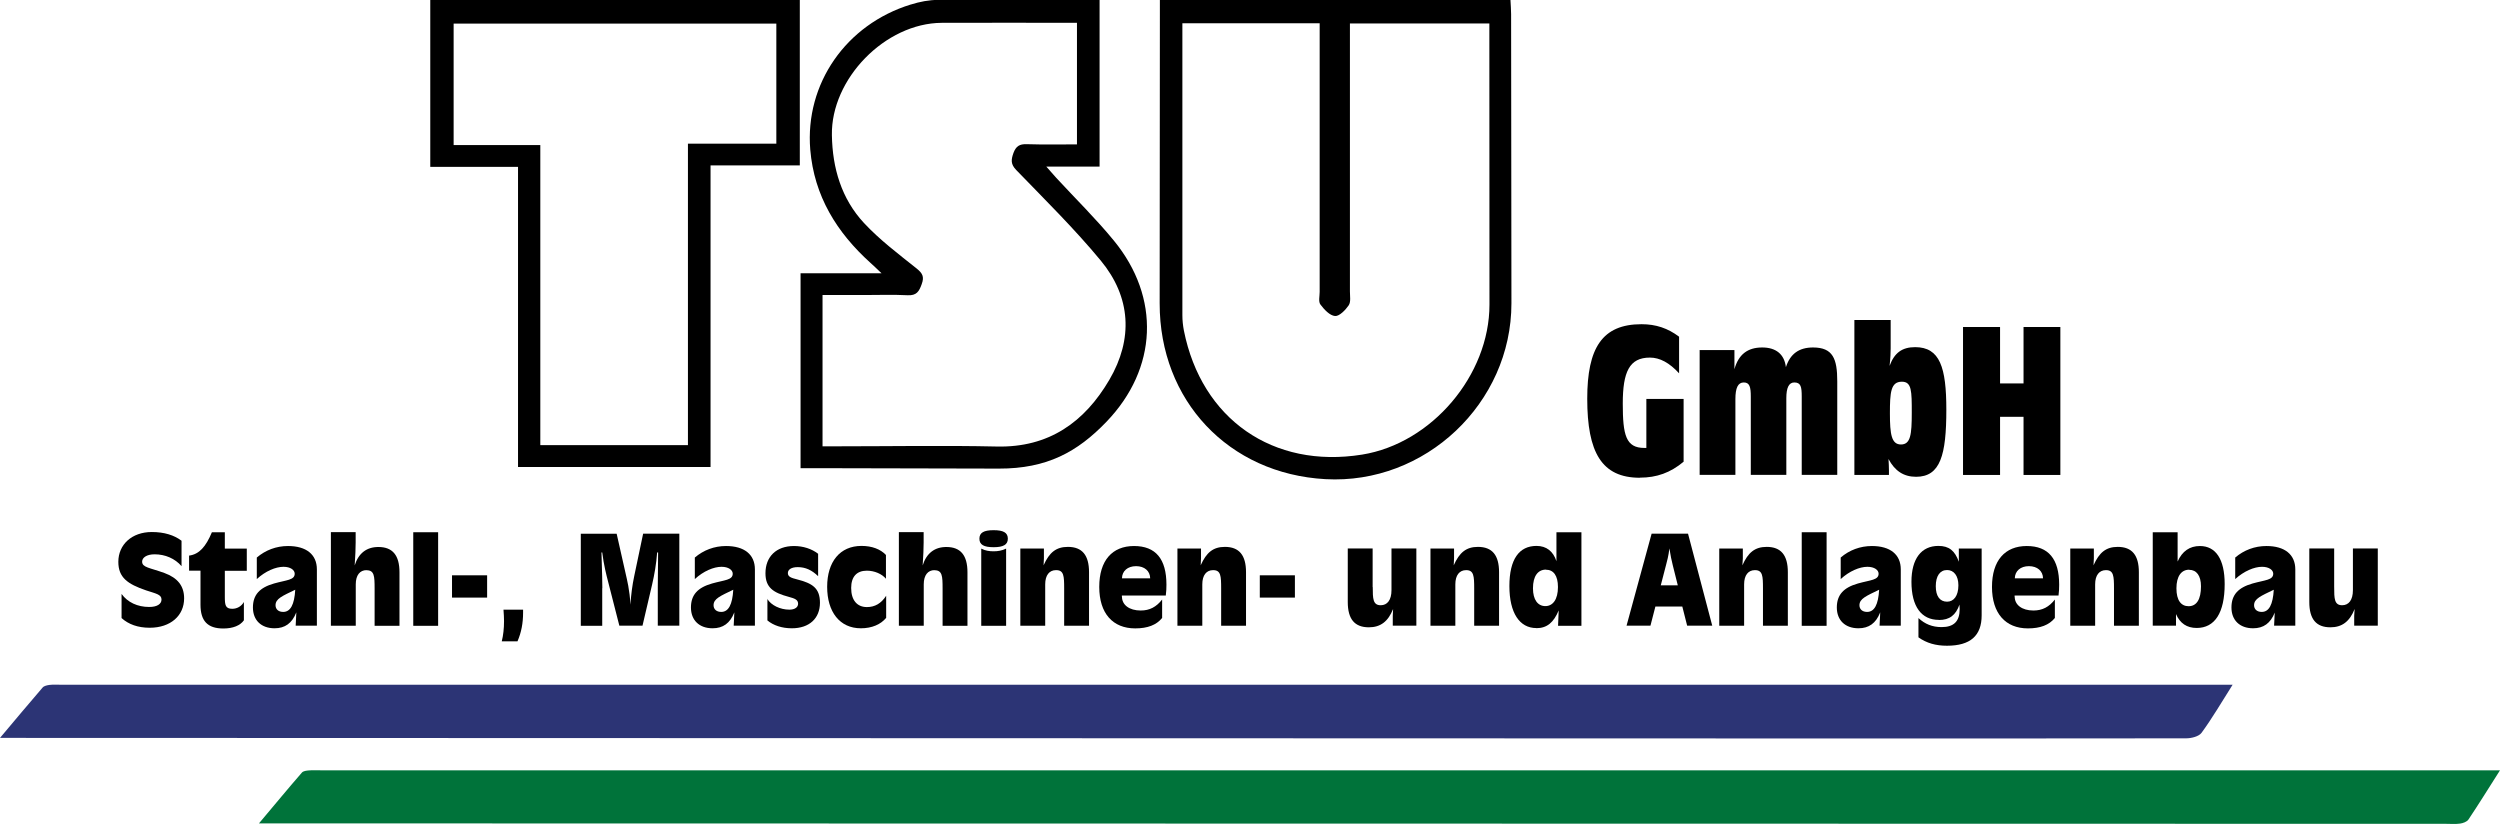
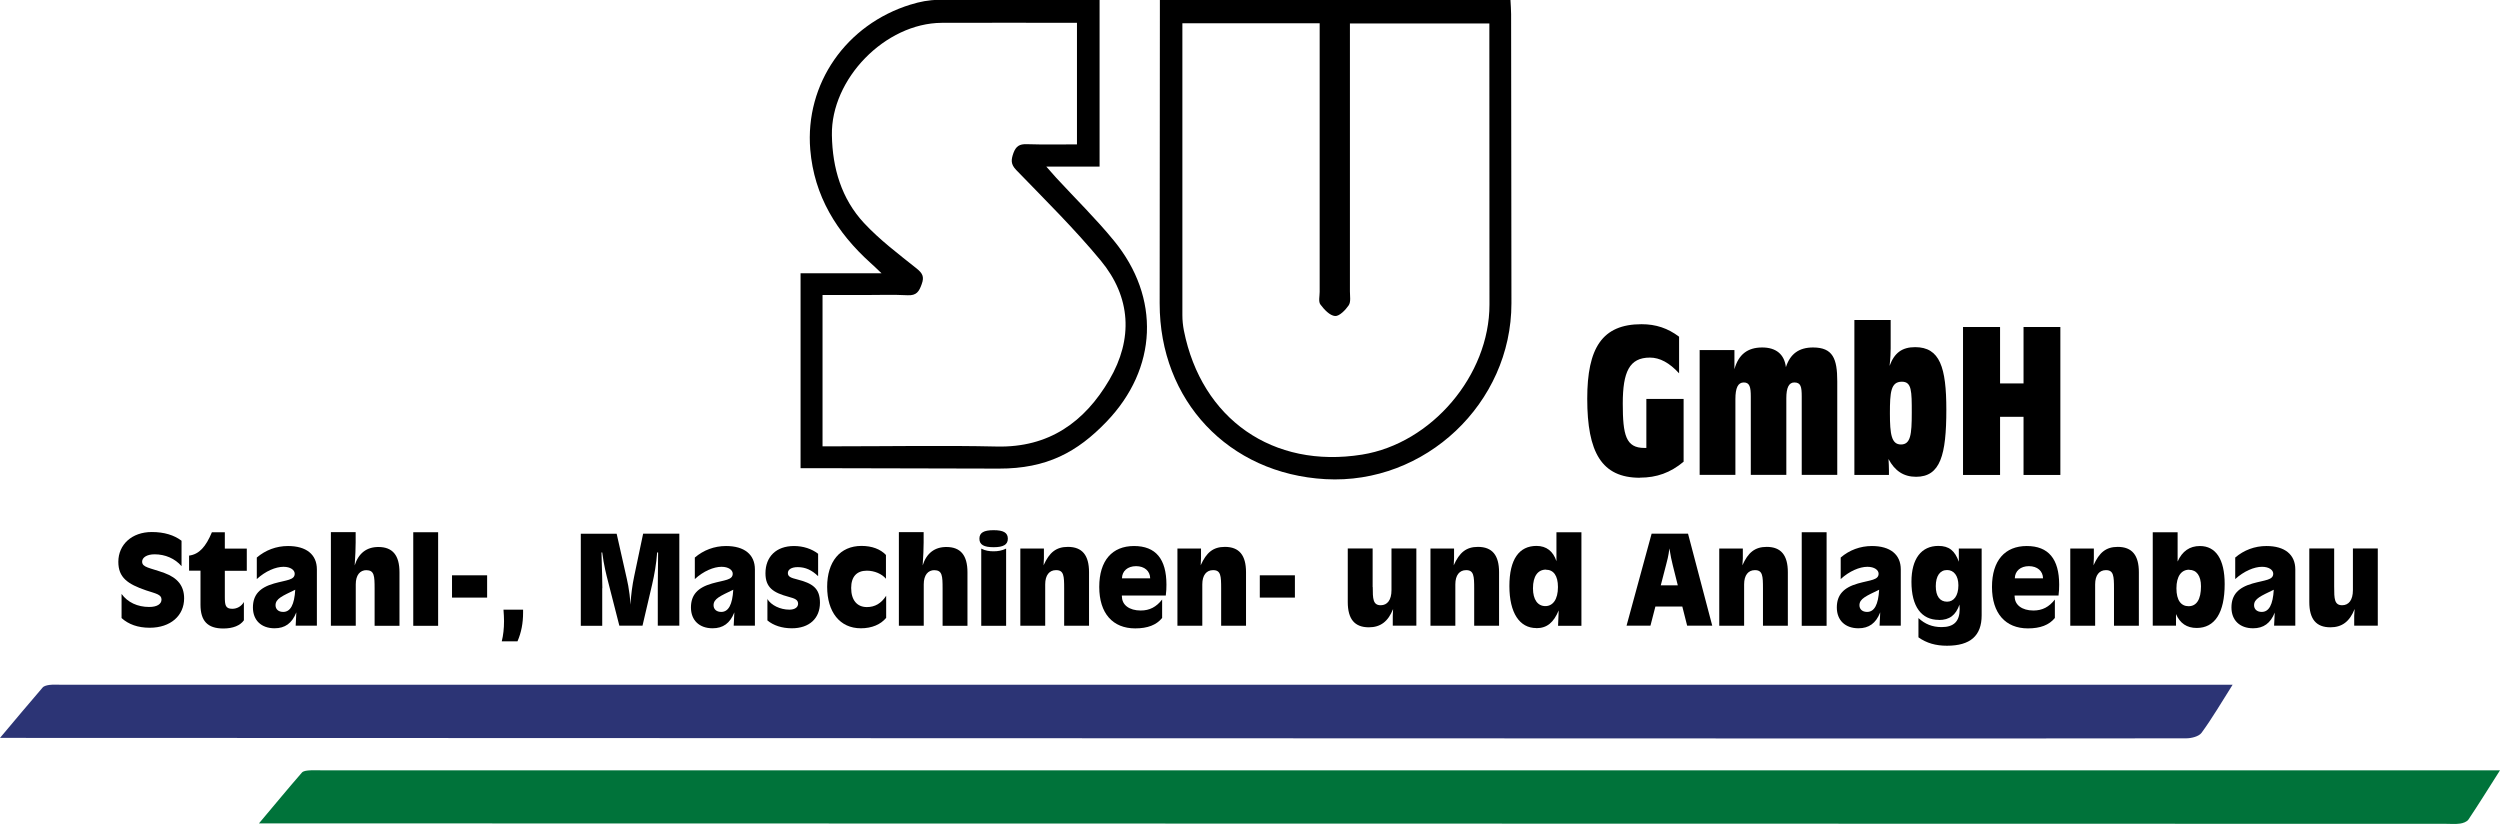
<svg xmlns="http://www.w3.org/2000/svg" id="Ebene_1" viewBox="0 0 232.18 76.53">
  <defs>
    <style>
      .cls-1 {
        fill: #00733a;
      }

      .cls-2 {
        fill: #2c3475;
      }
    </style>
  </defs>
  <path d="M140.28,0c.02.44.06.88.06,1.31.01,8.95.02,17.9.03,26.86,0,9.28-8.01,16.85-17.28,16.33-8.99-.5-15.4-7.3-15.39-16.33,0-8.91.02-17.82.02-26.74V0c10.88,0,21.69,0,32.57,0ZM109.81,2.16c0,.37,0,.61,0,.84,0,8.76,0,17.52,0,26.27,0,.48.05.96.14,1.43,1.64,8.23,8.28,12.85,16.55,11.52,6.46-1.04,11.83-7.36,11.83-13.93,0-8.24,0-16.48-.01-24.71,0-.46,0-.92,0-1.4h-12.95v1.49c0,7.8,0,15.6,0,23.39,0,.44.1.97-.11,1.29-.3.44-.87,1.03-1.27,1-.49-.04-1.01-.6-1.36-1.07-.2-.26-.07-.77-.07-1.17,0-7.84,0-15.68,0-23.51,0-.47,0-.93,0-1.44h-12.73Z" />
  <path d="M102.12,0v15.47h-4.95c.44.49.68.78.93,1.05,1.79,1.94,3.68,3.79,5.35,5.83,4.34,5.29,4.06,11.88-.69,16.82-2.71,2.82-5.54,4.36-9.99,4.35-5.68,0-11.35-.04-17.03-.04h-1.39v-18.1h7.52c-.49-.47-.75-.72-1.02-.96-3.14-2.83-5.24-6.22-5.6-10.53-.5-6.12,3.33-11.62,9.33-13.47,0,0,0,0,.01,0,.83-.26,1.69-.43,2.56-.43h14.95ZM76.41,41.45h1.42c4.92,0,9.84-.09,14.75.02,4.83.11,8.15-2.27,10.45-6.2,2.22-3.79,2.01-7.67-.8-11.07-2.44-2.95-5.18-5.65-7.85-8.41-.53-.55-.48-.95-.26-1.58.24-.64.57-.84,1.23-.82,1.54.05,3.09.02,4.67.02V2.12c-4.25,0-8.4-.02-12.56,0-5.25.03-10.3,5.21-10.2,10.44.05,3.06.89,5.9,2.98,8.15,1.45,1.56,3.19,2.87,4.87,4.21.56.45.75.77.49,1.47-.24.68-.48,1.07-1.3,1.03-1.36-.07-2.72-.02-4.08-.02-1.26,0-2.52,0-3.83,0v14.05Z" />
-   <path d="M74.28,0v15.36h-8.29v28.01h-17.88V15.5h-8.15V0h34.32ZM63.89,41.34V13.34h8.21V2.19h-29.97v11.28h8.05v27.87h13.72Z" />
  <path class="cls-1" d="M232.18,71.54c-1.08,1.7-1.98,3.15-2.93,4.57-.14.21-.5.34-.78.38-.43.06-.88.02-1.32.02-67.15-.01-134.31-.03-201.46-.04-.43,0-.86,0-1.64,0,1.45-1.72,2.7-3.24,3.99-4.72.13-.15.43-.18.65-.2.36-.03.72-.01,1.08-.01,66.87,0,133.75,0,200.62,0h1.79Z" />
  <path class="cls-2" d="M207.35,63.59c-1.06,1.67-1.9,3.12-2.89,4.47-.25.34-.94.51-1.43.51-14.16.02-28.31.02-42.47.01-52.87-.02-105.74-.03-158.61-.05-.55,0-1.1,0-1.95,0,1.45-1.72,2.69-3.21,3.96-4.68.13-.15.41-.21.63-.24.31-.04.64-.02.96-.02,66.71,0,133.41,0,200.12,0h1.68Z" />
  <g>
    <path d="M11.29,55.16c.56.78,1.48,1.21,2.57,1.21.74,0,1.14-.28,1.14-.69,0-.48-.53-.55-1.43-.85-1.73-.59-2.58-1.2-2.58-2.65,0-1.6,1.25-2.77,3.11-2.77,1.15,0,2.08.29,2.76.81v2.36c-.61-.71-1.52-1.1-2.5-1.1-.74,0-1.16.31-1.16.68,0,.55.71.56,2.08,1.06,1.22.45,1.82,1.2,1.82,2.35,0,1.6-1.25,2.73-3.2,2.73-1.08,0-1.96-.31-2.61-.9v-2.22Z" />
    <path d="M18.62,53h-1.06v-1.4c.94-.12,1.56-.83,2.12-2.17h1.2v1.52h2.04v2.06h-2.04v2.41c0,.77.05,1.12.69,1.12.45,0,.85-.23,1.08-.63v1.7c-.34.48-1,.76-1.91.76-1.47,0-2.12-.71-2.12-2.21v-3.14Z" />
    <path d="M27.51,56.89c-.39.99-1.04,1.46-2.01,1.46-1.24,0-2.01-.75-2.01-1.93s.63-1.85,1.96-2.23c1.17-.33,1.92-.31,1.92-.91,0-.34-.39-.64-1.04-.64-.72,0-1.68.4-2.48,1.14v-2c.81-.69,1.81-1.07,2.9-1.07,1.7,0,2.68.79,2.68,2.17v5.23h-1.97l.06-1.22ZM25.59,56.21c0,.36.26.62.71.62.68,0,1.04-.68,1.12-2.06-1.2.58-1.83.83-1.83,1.44Z" />
    <path d="M34.04,52.95c-.61,0-1,.46-1,1.32v3.84h-2.31v-8.69h2.3v.97c0,.52-.03,1.22-.09,2.12.35-1.12,1.1-1.71,2.2-1.71,1.33,0,1.96.78,1.96,2.35v4.97h-2.31v-3.47c0-1.15-.03-1.69-.74-1.69Z" />
    <path d="M38.38,49.43h2.31v8.69h-2.31v-8.69Z" />
    <path d="M41.98,53.43h3.26v2.07h-3.26v-2.07Z" />
    <path d="M46.81,57.68c0-.3-.02-.66-.05-1.06h1.82v.28c0,.96-.16,1.83-.52,2.66h-1.46c.14-.56.21-1.19.21-1.88Z" />
    <path d="M55.93,54.63v3.49h-1.99v-8.55h3.33l.83,3.68c.13.59.38,1.52.45,2.91.06-.93.17-1.81.35-2.65l.83-3.95h3.36v8.55h-2v-3.61c0-.45.01-1.5.03-3.19h-.09c-.08,1.07-.25,2.05-.47,2.99l-.89,3.81h-2.15l-1.05-4.11c-.16-.62-.39-1.5-.54-2.69h-.07c.06,1.81.08,2.91.08,3.31Z" />
    <path d="M68.19,56.89c-.39.99-1.04,1.46-2.01,1.46-1.24,0-2.01-.75-2.01-1.93s.63-1.85,1.96-2.23c1.17-.33,1.92-.31,1.92-.91,0-.34-.39-.64-1.04-.64-.72,0-1.68.4-2.48,1.14v-2c.81-.69,1.81-1.07,2.9-1.07,1.7,0,2.68.79,2.68,2.17v5.23h-1.97l.06-1.22ZM66.27,56.21c0,.36.26.62.71.62.68,0,1.04-.68,1.12-2.06-1.2.58-1.83.83-1.83,1.44Z" />
    <path d="M71.26,55.62c.35.59,1.2,1,2.05,1,.52,0,.81-.23.81-.55,0-.38-.32-.49-.87-.64-1.45-.39-2.16-.87-2.16-2.19,0-1.53.99-2.53,2.65-2.53.85,0,1.65.26,2.24.72v2.08c-.58-.56-1.17-.84-1.89-.84-.6,0-.92.23-.92.55,0,.35.31.45.86.59,1.4.36,2.12.79,2.12,2.17,0,1.45-.99,2.37-2.61,2.37-.91,0-1.71-.26-2.27-.73v-2.01Z" />
    <path d="M79.95,58.35c-1.96,0-3.13-1.52-3.13-3.85s1.19-3.8,3.19-3.8c.97,0,1.76.3,2.27.84v2.21c-.37-.45-1.07-.75-1.77-.75-.94,0-1.46.55-1.46,1.61,0,1.13.55,1.77,1.46,1.77.75,0,1.33-.34,1.79-1.05v2.05c-.5.61-1.32.97-2.35.97Z" />
    <path d="M86.79,52.95c-.61,0-1,.46-1,1.32v3.84h-2.31v-8.69h2.3v.97c0,.52-.03,1.22-.09,2.12.35-1.12,1.1-1.71,2.2-1.71,1.33,0,1.96.78,1.96,2.35v4.97h-2.31v-3.47c0-1.15-.03-1.69-.74-1.69Z" />
    <path d="M92.28,50.82c-.91,0-1.32-.23-1.32-.79s.41-.79,1.32-.79,1.32.23,1.32.79-.43.79-1.32.79ZM91.13,50.95c.39.2.75.25,1.15.25s.77-.06,1.16-.25v7.17h-2.31v-7.17Z" />
    <path d="M98.07,52.95c-.61,0-1,.46-1,1.32v3.84h-2.31v-7.17h2.19v.92l-.03.64c.53-1.19,1.16-1.71,2.26-1.71,1.33,0,1.96.78,1.96,2.35v4.97h-2.31v-3.47c0-1.15-.03-1.69-.74-1.69Z" />
    <path d="M104.2,55.42c0,.75.67,1.28,1.74,1.28.83,0,1.45-.33,1.99-1.02v1.71c-.53.66-1.36.97-2.5.97-2.08,0-3.34-1.39-3.34-3.85s1.21-3.8,3.23-3.8,3.01,1.21,3.01,3.59c0,.31-.01.64-.06,1.01h-4.08v.11ZM106.82,53.71c-.01-.68-.53-1.13-1.31-1.13s-1.3.45-1.31,1.13h2.62Z" />
    <path d="M112.66,52.95c-.61,0-1,.46-1,1.32v3.84h-2.31v-7.17h2.19v.92l-.03.64c.53-1.19,1.16-1.71,2.25-1.71,1.33,0,1.96.78,1.96,2.35v4.97h-2.31v-3.47c0-1.15-.03-1.69-.74-1.69Z" />
    <path d="M117,53.43h3.26v2.07h-3.26v-2.07Z" />
    <path d="M127.49,54.52c0,1.07.01,1.69.74,1.69.61,0,1-.48,1-1.4v-3.87h2.31v7.17h-2.19v-.92l.03-.63c-.46,1.16-1.17,1.7-2.25,1.7-1.33,0-1.96-.77-1.96-2.35v-4.97h2.31v3.58Z" />
    <path d="M136.16,52.95c-.61,0-1,.46-1,1.32v3.84h-2.31v-7.17h2.19v.92l-.03.64c.53-1.19,1.16-1.71,2.25-1.71,1.33,0,1.96.78,1.96,2.35v4.97h-2.31v-3.47c0-1.15-.04-1.69-.74-1.69Z" />
    <path d="M142.68,58.33c-1.55,0-2.5-1.4-2.5-3.9s.91-3.73,2.52-3.73c.92,0,1.55.5,1.85,1.42v-2.69h2.32v8.69h-2.17l.06-1.43c-.47,1.12-1.08,1.65-2.08,1.65ZM143.58,52.9c-.75,0-1.21.6-1.21,1.74,0,1.06.45,1.65,1.15,1.65s1.17-.62,1.17-1.77c0-1.06-.41-1.61-1.12-1.61Z" />
    <path d="M153.4,49.56h3.37l2.25,8.55h-2.33l-.45-1.78h-2.5l-.46,1.78h-2.22l2.33-8.55ZM155.82,54.36l-.47-1.88c-.1-.39-.21-.91-.31-1.55-.08.7-.22,1.2-.3,1.5l-.5,1.93h1.58Z" />
    <path d="M162.98,52.95c-.61,0-1,.46-1,1.32v3.84h-2.31v-7.17h2.19v.92l-.04.64c.53-1.19,1.16-1.71,2.26-1.71,1.33,0,1.96.78,1.96,2.35v4.97h-2.31v-3.47c0-1.15-.03-1.69-.74-1.69Z" />
    <path d="M167.33,49.43h2.31v8.69h-2.31v-8.69Z" />
    <path d="M174.61,56.89c-.39.99-1.04,1.46-2.01,1.46-1.24,0-2.01-.75-2.01-1.93s.63-1.85,1.96-2.23c1.17-.33,1.92-.31,1.92-.91,0-.34-.39-.64-1.04-.64-.72,0-1.68.4-2.48,1.14v-2c.8-.69,1.81-1.07,2.9-1.07,1.7,0,2.68.79,2.68,2.17v5.23h-1.97l.06-1.22ZM172.69,56.21c0,.36.26.62.71.62.68,0,1.04-.68,1.12-2.06-1.2.58-1.83.83-1.83,1.44Z" />
    <path d="M180.06,57.57c-1.6,0-2.54-1.22-2.54-3.54,0-2.14.92-3.33,2.5-3.33.99,0,1.53.44,1.9,1.47v-1.23h2.12v6.21c0,1.89-1.05,2.82-3.22,2.82-1.04,0-1.89-.24-2.65-.78v-1.79c.6.56,1.29.84,2.15.84,1.15,0,1.68-.54,1.68-1.69,0-.13-.01-.26-.02-.4-.34.98-.92,1.43-1.91,1.43ZM179.78,54.44c0,.93.38,1.44,1.05,1.44.62,0,1.05-.54,1.05-1.52,0-.9-.43-1.42-1.05-1.42-.66,0-1.05.55-1.05,1.5Z" />
    <path d="M187.11,55.42c0,.75.67,1.28,1.74,1.28.83,0,1.45-.33,1.99-1.02v1.71c-.53.66-1.36.97-2.5.97-2.08,0-3.34-1.39-3.34-3.85s1.21-3.8,3.23-3.8,3.01,1.21,3.01,3.59c0,.31-.01.64-.06,1.01h-4.08v.11ZM189.74,53.71c-.01-.68-.53-1.13-1.31-1.13s-1.3.45-1.31,1.13h2.62Z" />
    <path d="M195.58,52.95c-.61,0-1,.46-1,1.32v3.84h-2.31v-7.17h2.19v.92l-.03.64c.53-1.19,1.16-1.71,2.25-1.71,1.33,0,1.96.78,1.96,2.35v4.97h-2.31v-3.47c0-1.15-.04-1.69-.74-1.69Z" />
    <path d="M199.93,49.43h2.31v2.72c.43-.96,1.12-1.44,2.07-1.44,1.47,0,2.3,1.22,2.3,3.53,0,2.68-.92,4.08-2.6,4.08-.91,0-1.55-.43-1.92-1.29v1.08h-2.16v-8.69ZM203.31,52.91c-.72,0-1.18.6-1.18,1.73s.44,1.66,1.13,1.66c.74,0,1.15-.63,1.15-1.85,0-.99-.42-1.53-1.09-1.53Z" />
    <path d="M211.26,56.89c-.39.99-1.04,1.46-2.01,1.46-1.24,0-2.01-.75-2.01-1.93s.63-1.85,1.96-2.23c1.17-.33,1.92-.31,1.92-.91,0-.34-.39-.64-1.04-.64-.72,0-1.68.4-2.49,1.14v-2c.81-.69,1.81-1.07,2.9-1.07,1.7,0,2.68.79,2.68,2.17v5.23h-1.97l.06-1.22ZM209.34,56.21c0,.36.26.62.71.62.68,0,1.04-.68,1.12-2.06-1.2.58-1.83.83-1.83,1.44Z" />
    <path d="M216.78,54.52c0,1.07.01,1.69.74,1.69.61,0,1-.48,1-1.4v-3.87h2.31v7.17h-2.19v-.92l.04-.63c-.46,1.16-1.17,1.7-2.25,1.7-1.33,0-1.96-.77-1.96-2.35v-4.97h2.31v3.58Z" />
  </g>
  <g>
    <path d="M152.3,44.37c-3.55,0-4.89-2.35-4.89-7.34,0-4.72,1.39-6.92,5.04-6.92,1.34,0,2.44.37,3.49,1.16v3.4c-.9-.98-1.79-1.46-2.71-1.46-1.91,0-2.52,1.33-2.52,4.27s.29,4.12,2,4.12h.19v-4.55h3.46v5.83c-1.22,1.02-2.5,1.48-4.05,1.48Z" />
    <path d="M157.87,32.51h3.21v1.78c.38-1.37,1.22-2.02,2.58-2.02,1.28,0,2.06.63,2.2,1.83.4-1.24,1.22-1.83,2.52-1.83,1.85,0,2.25,1.05,2.25,3.14v8.69h-3.3v-7.27c0-.91-.08-1.31-.69-1.31-.5,0-.74.48-.74,1.46v7.12h-3.3v-7.27c0-.89-.11-1.31-.65-1.31s-.78.5-.78,1.55v7.03h-3.32v-11.6Z" />
    <path d="M172.21,29.72h3.38v2.63c0,.37-.02.91-.1,1.63.44-1.2,1.15-1.74,2.37-1.74,2.31,0,2.9,1.89,2.9,5.81,0,4.2-.55,6.23-2.81,6.23-1.15,0-1.97-.54-2.56-1.65.02.37.04.72.04,1.07v.41h-3.21v-14.39ZM176.54,41.28c.9,0,1.01-.91,1.01-2.94s0-2.89-.92-2.89c-1.03,0-1.11.98-1.11,2.94s.15,2.89,1.03,2.89Z" />
    <path d="M182.31,30.37h3.44v5.24h2.18v-5.24h3.42v13.74h-3.42v-5.4h-2.18v5.4h-3.44v-13.74Z" />
  </g>
</svg>